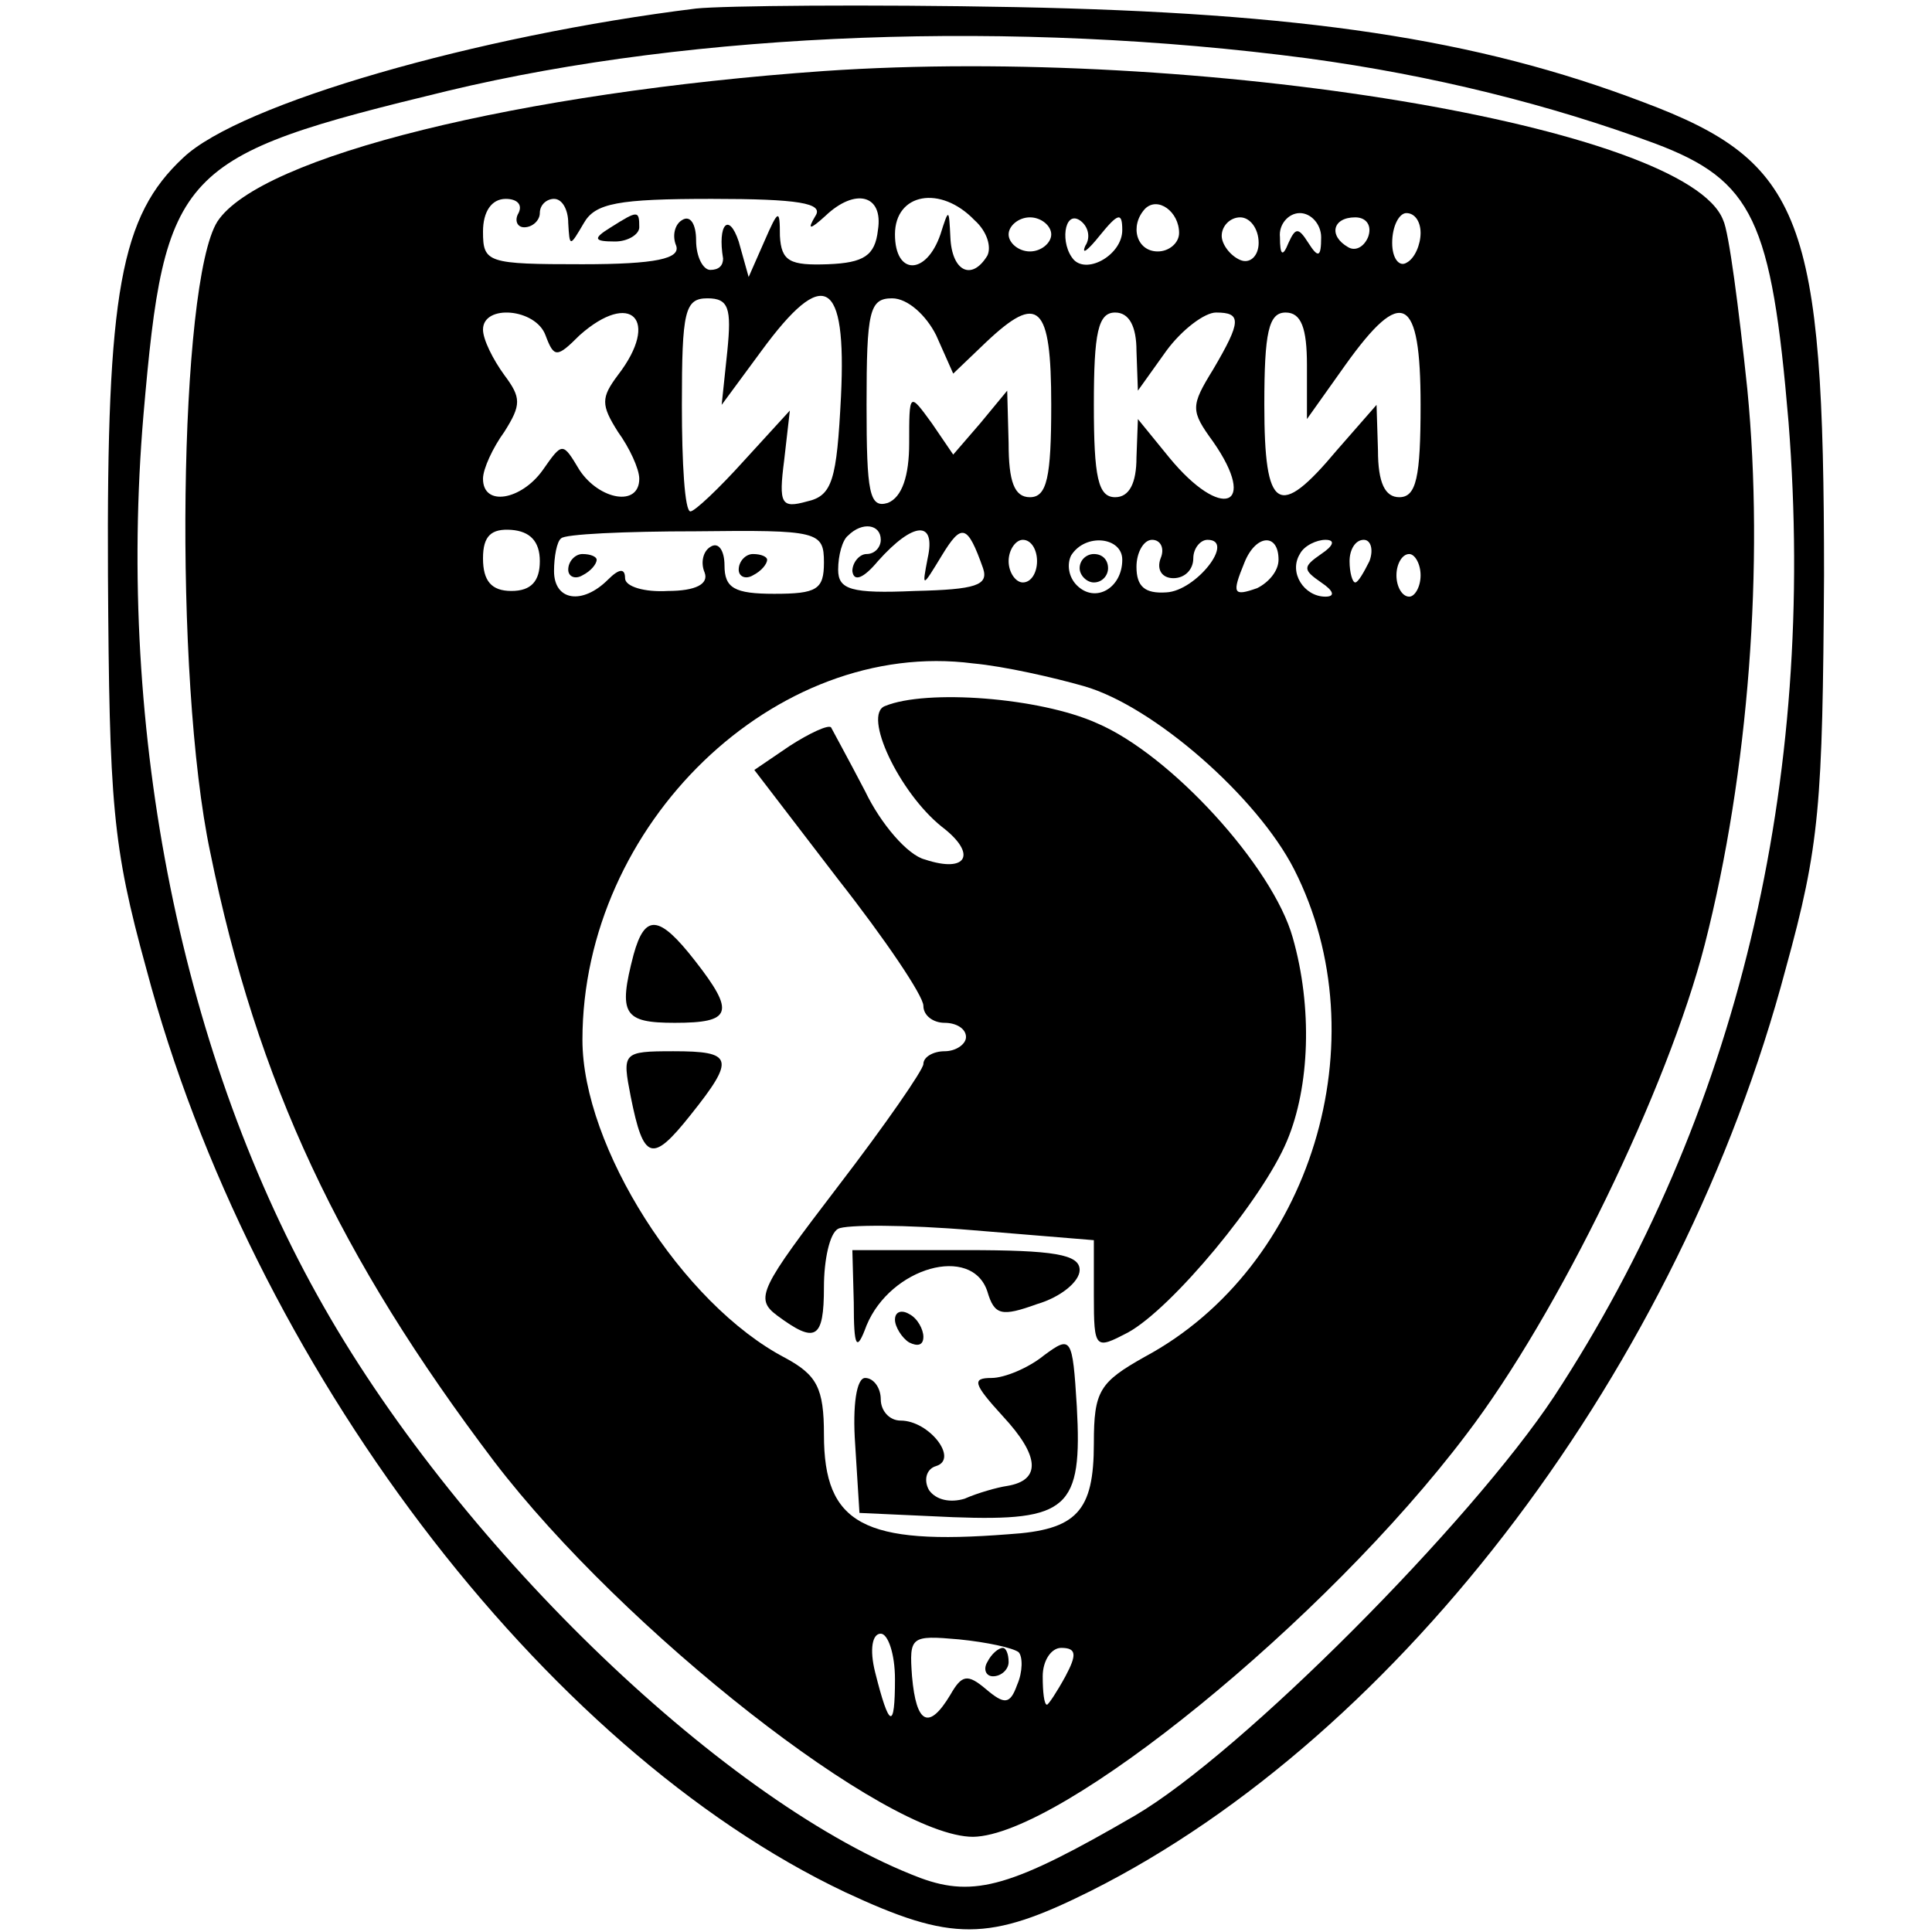
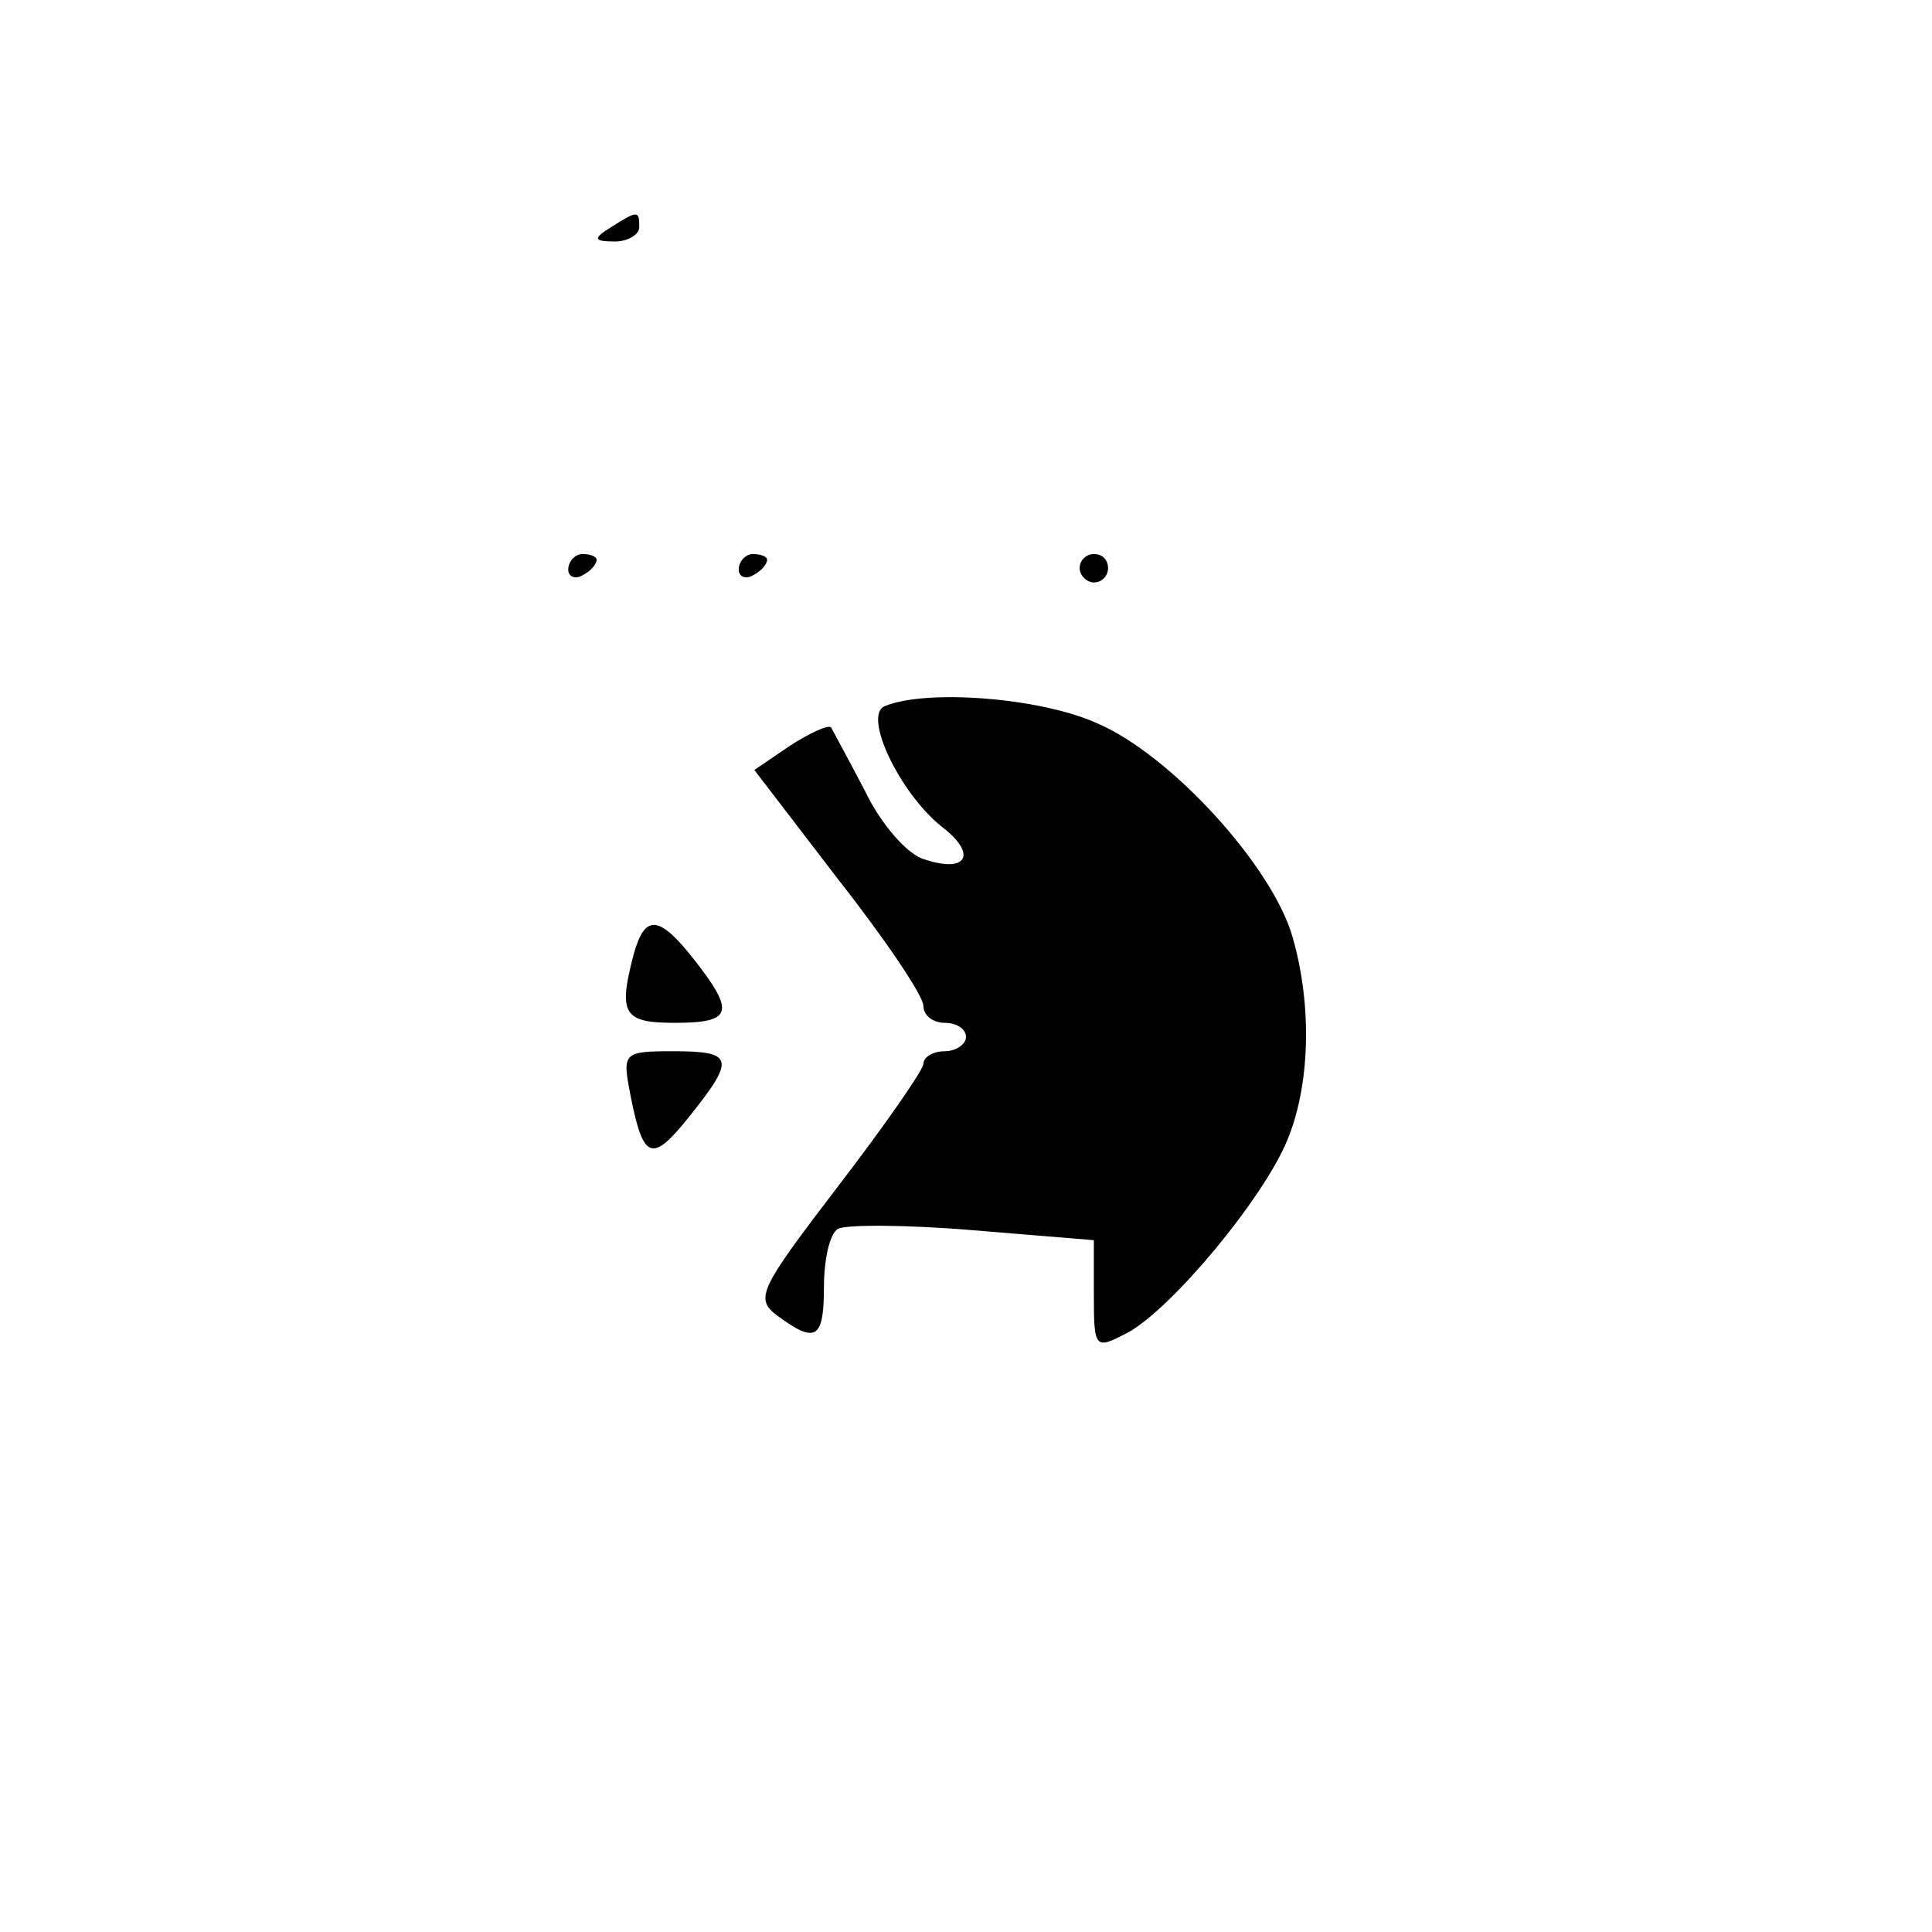
<svg xmlns="http://www.w3.org/2000/svg" version="1" width="181.333" height="181.333" viewBox="0 0 136 136">
-   <path d="M49 .6C33.6 2.5 16.9 7.3 12.9 11.1c-4.4 4.1-5.4 9.4-5.3 29.4.1 16.1.3 19 2.7 27.7 7.4 27.9 27.9 54.9 49.2 65 7.5 3.5 10.1 3.5 17.3-.1 21.9-11 41.5-37 48.9-64.9 2.4-8.7 2.6-11.5 2.7-27.7 0-25.2-1.5-29.1-12.7-33.3C103.9 2.7 91.6.9 71.5.5 61.1.3 50.9.4 49 .6zm43 3.5c8.9 1.2 17.2 3.3 24.5 6 6.9 2.6 8.2 5.4 9.4 19.6 2 25.4-3.6 48.9-16.5 68.6-5.9 8.9-22 25.1-29.5 29.5-8.6 5-11.3 5.8-15.1 4.4-13.5-5.1-32.2-23-42-40.2-10-17.5-14.6-40.4-12.7-62.8C11.6 11.9 12.5 11 31.5 6.4c17.5-4.2 40-5 60.5-2.3z" />
-   <path d="M58 5c-21.3 1.5-39.7 6-42.7 10.6-2.7 4.3-3.1 32.1-.5 44.4 3.3 16.2 9.1 28.5 20 42.9 9.1 11.9 27.6 26.4 33.7 26.4 6.2-.1 24.8-15.2 34.7-28.3 6.5-8.5 14.2-24.4 16.8-34.5 3.1-12.1 4.2-26.8 3-39.1-.6-5.7-1.3-11.1-1.7-11.9C118.8 8.9 84.3 3.2 58 5zM36.5 15c-.3.5-.1 1 .4 1 .6 0 1.1-.5 1.1-1 0-.6.5-1 1-1 .6 0 1 .8 1 1.7.1 1.7.1 1.7 1.1 0 .8-1.4 2.4-1.7 9-1.7 6.1 0 7.9.3 7.3 1.2-.6 1-.4 1 .7 0 2.1-2 4.1-1.5 3.7 1-.2 1.8-1 2.3-3.5 2.4-2.7.1-3.3-.2-3.4-2 0-1.9-.1-1.9-1.1.4l-1.1 2.5L52 17c-.7-2.1-1.5-1.2-1.1 1.2 0 .5-.3.8-.9.8-.5 0-1-.9-1-2.1 0-1.1-.4-1.8-1-1.4-.5.3-.7 1.1-.4 1.8.3.9-1.4 1.3-6.6 1.3-6.7 0-7-.1-7-2.3 0-1.4.6-2.3 1.6-2.3.8 0 1.2.4.9 1zm32.1.5c.9.8 1.2 1.9.9 2.5-1.1 1.8-2.5 1.1-2.6-1.3-.1-2-.1-2.1-.7-.2-1 2.9-3.2 2.9-3.2 0s3.2-3.5 5.6-1zm14.4.9c0 .7-.7 1.3-1.5 1.3-1.5 0-2-1.8-.9-3 .9-.9 2.4.2 2.4 1.7zm-9 .1c0 .6-.7 1.2-1.5 1.2s-1.5-.6-1.5-1.2.7-1.2 1.5-1.2 1.5.6 1.5 1.2zm2.4.8c-.3.7.2.3 1-.7 1.3-1.6 1.6-1.7 1.6-.4 0 1.7-2.4 3.1-3.4 2.1-1-1.1-.7-3.5.4-2.8.6.4.8 1.2.4 1.8zm12.2-.2c0 .9-.6 1.5-1.3 1.2-.7-.3-1.3-1.1-1.3-1.7 0-.7.6-1.3 1.3-1.3.7 0 1.3.8 1.3 1.8zm4.4-.4c0 1.4-.2 1.5-.9.4s-.9-1.1-1.4 0c-.4 1-.6.9-.6-.4-.1-.9.6-1.7 1.4-1.7.8 0 1.5.8 1.5 1.7zm3.3 0c-.3.7-.9 1-1.4.7-1.4-.8-1.1-2.1.5-2.1.8 0 1.2.6.9 1.4zm3.7-.3c0 .8-.4 1.8-1 2.1-.5.3-1-.3-1-1.4 0-1.2.5-2.1 1-2.1.6 0 1 .6 1 1.4zm-48.8 8.3l-.4 3.8 2.8-3.8c4.4-6 6-5.1 5.6 3.2-.3 5.9-.6 7-2.4 7.4-1.8.5-2 .2-1.6-2.9l.4-3.5-3.2 3.5c-1.8 2-3.5 3.6-3.8 3.6-.4 0-.6-3.4-.6-7.5 0-6.6.2-7.5 1.8-7.5 1.5 0 1.7.7 1.4 3.7zm14.7-1.1l1.2 2.7 2.3-2.2c3.7-3.5 4.6-2.7 4.6 4.4 0 5.1-.3 6.5-1.5 6.5-1.1 0-1.5-1.1-1.5-3.8l-.1-3.7-1.9 2.3-1.9 2.2-1.5-2.2C64 27.6 64 27.6 64 31.2c0 2.3-.5 3.8-1.5 4.2-1.3.4-1.5-.7-1.5-6.9 0-6.6.2-7.5 1.8-7.5 1.1 0 2.4 1.2 3.1 2.6zm-27.5 0c.6 1.6.8 1.6 2.4 0 3.6-3.2 5.7-1.1 2.7 2.8-1.2 1.6-1.2 2.1 0 4 .8 1.1 1.5 2.6 1.5 3.3 0 2-2.8 1.5-4.2-.6-1.2-2-1.2-2-2.6 0-1.5 2.1-4.2 2.6-4.2.6 0-.7.7-2.2 1.5-3.3 1.2-1.9 1.2-2.4 0-4-.8-1.1-1.5-2.5-1.5-3.2 0-1.8 3.7-1.5 4.4.4zM80 24.7l.1 2.8 2-2.8c1.1-1.5 2.7-2.7 3.5-2.7 1.8 0 1.8.6-.2 4-1.6 2.6-1.6 2.9 0 5.1 3.2 4.6.6 5.6-3.1 1.1l-2.2-2.7-.1 2.7c0 1.8-.5 2.8-1.5 2.8-1.2 0-1.5-1.4-1.5-6.5s.3-6.5 1.5-6.5c1 0 1.5 1 1.5 2.7zm12 1v3.8l2.7-3.8c4-5.6 5.3-4.9 5.3 2.8 0 5.1-.3 6.5-1.5 6.5-1 0-1.5-1-1.5-3.3l-.1-3.2-2.8 3.2C90 36.6 89 36 89 28.5c0-5.1.3-6.5 1.5-6.5 1.1 0 1.5 1.1 1.5 3.7zM38 39.5c0 1.4-.6 2.1-2 2.1s-2-.7-2-2.3c0-1.6.6-2.1 2-2 1.3.1 2 .8 2 2.2zm20 .1c0 1.9-.5 2.2-3.5 2.2-2.8 0-3.5-.4-3.5-2 0-1-.4-1.7-1-1.3-.5.3-.7 1.1-.4 1.8.3.8-.6 1.3-2.6 1.3-1.6.1-3-.3-3-.9 0-.7-.4-.7-1.2.1-1.8 1.8-3.8 1.5-3.8-.6 0-1 .2-2.1.5-2.3.2-.3 4.5-.5 9.5-.5 8.6-.1 9 0 9 2.2zm4-1.6c0 .5-.4 1-1 1-.5 0-1 .6-1 1.2.1.8.8.5 1.8-.7 2.5-2.8 4.1-2.9 3.5-.2-.4 2.1-.4 2.1 1-.2 1.4-2.3 1.8-2.2 2.9.9.4 1.2-.5 1.5-4.8 1.6-4.5.2-5.4-.1-5.4-1.5 0-1 .3-2.1.7-2.4 1-1 2.3-.8 2.3.3zm11 1.5c0 .8-.4 1.5-1 1.5-.5 0-1-.7-1-1.5s.5-1.5 1-1.5c.6 0 1 .7 1 1.5zm6-.1c0 2-1.9 3.1-3.2 1.8-.6-.6-.7-1.5-.4-2.1 1-1.6 3.6-1.3 3.6.3zm2.7-.1c-.3.8.1 1.4.9 1.4s1.4-.6 1.4-1.4c0-.7.5-1.3 1-1.3 2 0-.8 3.6-2.9 3.7-1.5.1-2.1-.4-2.1-1.8 0-1 .5-1.9 1.1-1.9.6 0 .9.6.6 1.3zm8.3.1c0 .8-.7 1.6-1.5 2-1.7.6-1.8.4-.9-1.8.8-2 2.4-2.1 2.4-.2zm3-.4c-1.3.9-1.3 1.1 0 2 .9.6 1 1 .3 1-1.5 0-2.6-1.7-1.8-3 .3-.6 1.2-1 1.8-1 .7 0 .6.4-.3 1zm3.4.5c-.4.8-.8 1.5-1 1.5-.2 0-.4-.7-.4-1.5s.4-1.5 1-1.5c.5 0 .7.7.4 1.5zm3.6 1c0 .8-.4 1.5-.8 1.5-.5 0-.9-.7-.9-1.5s.4-1.5.9-1.5c.4 0 .8.7.8 1.5zm-23.7 7.8c4.9 1.4 12.2 7.8 14.8 12.9 6.1 12 1.2 28-10.5 34.3-3.2 1.8-3.6 2.4-3.6 6.1 0 4.8-1.2 6.1-6 6.4-10.2.8-13-.7-13-7 0-3.3-.5-4.2-2.7-5.4C48 91.8 41 80.7 41 73.2 41 58 54.6 44.9 68.5 46.7c2.2.2 5.7 1 7.8 1.6zM63 118.2c0 3.6-.4 3.5-1.4-.5-.4-1.6-.2-2.7.4-2.7.5 0 1 1.4 1 3.2zm8.7-1.9c.3.3.3 1.4-.1 2.3-.5 1.4-.9 1.4-2.2.3-1.3-1.1-1.7-1-2.5.4-1.5 2.5-2.4 2.1-2.7-1.3-.2-2.8-.1-2.9 3.3-2.6 2 .2 3.8.6 4.2.9zM75 118c-.6 1.1-1.2 2-1.3 2-.2 0-.3-.9-.3-2s.6-2 1.3-2c1.1 0 1.1.5.3 2z" />
  <path d="M43 16c-1.3.8-1.2 1 .3 1 .9 0 1.7-.5 1.7-1 0-1.2-.1-1.2-2 0zM40 40.1c0 .5.5.7 1 .4.6-.3 1-.8 1-1.1 0-.2-.4-.4-1-.4-.5 0-1 .5-1 1.1zM52 40.1c0 .5.5.7 1 .4.6-.3 1-.8 1-1.1 0-.2-.4-.4-1-.4-.5 0-1 .5-1 1.1zM76 40c0 .5.5 1 1 1 .6 0 1-.5 1-1 0-.6-.4-1-1-1-.5 0-1 .4-1 1zM62.3 49.7c-1.6.6 1 6.1 4 8.5 2.5 1.9 1.8 3.3-1.2 2.3-1.2-.3-3.1-2.5-4.2-4.8-1.2-2.3-2.3-4.3-2.4-4.5-.2-.2-1.5.4-2.9 1.3l-2.5 1.7 5.9 7.7c3.3 4.2 6 8.2 6 8.9 0 .7.7 1.2 1.5 1.2s1.5.4 1.5 1c0 .5-.7 1-1.5 1s-1.5.4-1.5.9c0 .4-2.7 4.3-6 8.6-5.5 7.2-5.9 7.9-4.3 9.1 2.7 2 3.3 1.7 3.3-2 0-1.9.4-3.8 1-4.1.5-.3 4.8-.3 9.5.1l8.5.7v3.9c0 3.8.1 3.8 2.4 2.6 3.1-1.7 9.5-9.4 11.2-13.5 1.6-3.8 1.8-9.4.4-14.3-1.4-5-8.6-12.9-13.8-15.1-4-1.8-12-2.4-14.9-1.2zM44.6 67.2c-1.1 4.2-.7 4.8 2.9 4.8 4 0 4.3-.7 1.4-4.4-2.5-3.2-3.5-3.3-4.3-.4zM44.4 77.2c.9 4.5 1.5 4.7 4.2 1.3 3.2-4 3-4.5-1.2-4.5-3.6 0-3.6.1-3 3.2z" />
-   <path d="M60.1 91.7c0 3.2.2 3.5.9 1.6 1.7-4.1 7.4-5.7 8.5-2.4.5 1.7 1 1.8 3.5.9 1.7-.5 3-1.6 3-2.4 0-1.1-1.8-1.4-8-1.4h-8l.1 3.7z" />
-   <path d="M63 92.9c0 .5.5 1.3 1 1.6.6.3 1 .2 1-.4 0-.5-.4-1.3-1-1.6-.5-.3-1-.2-1 .4zM73.5 95.4c-1.1.9-2.8 1.6-3.7 1.6-1.4 0-1.3.4.8 2.7 2.6 2.8 2.7 4.5.3 4.9-.7.1-2.1.5-3 .9-1 .3-2 .1-2.5-.6-.4-.7-.2-1.5.5-1.7 1.6-.5-.5-3.2-2.5-3.2-.8 0-1.4-.7-1.4-1.5s-.5-1.5-1.1-1.5c-.6 0-.9 1.9-.7 4.7l.3 4.8 6.6.3c8.1.3 9.1-.6 8.7-7.8-.3-4.9-.4-5-2.3-3.6zM69.5 117c-.3.5-.1 1 .4 1 .6 0 1.1-.5 1.1-1 0-.6-.2-1-.4-1-.3 0-.8.4-1.1 1z" />
</svg>